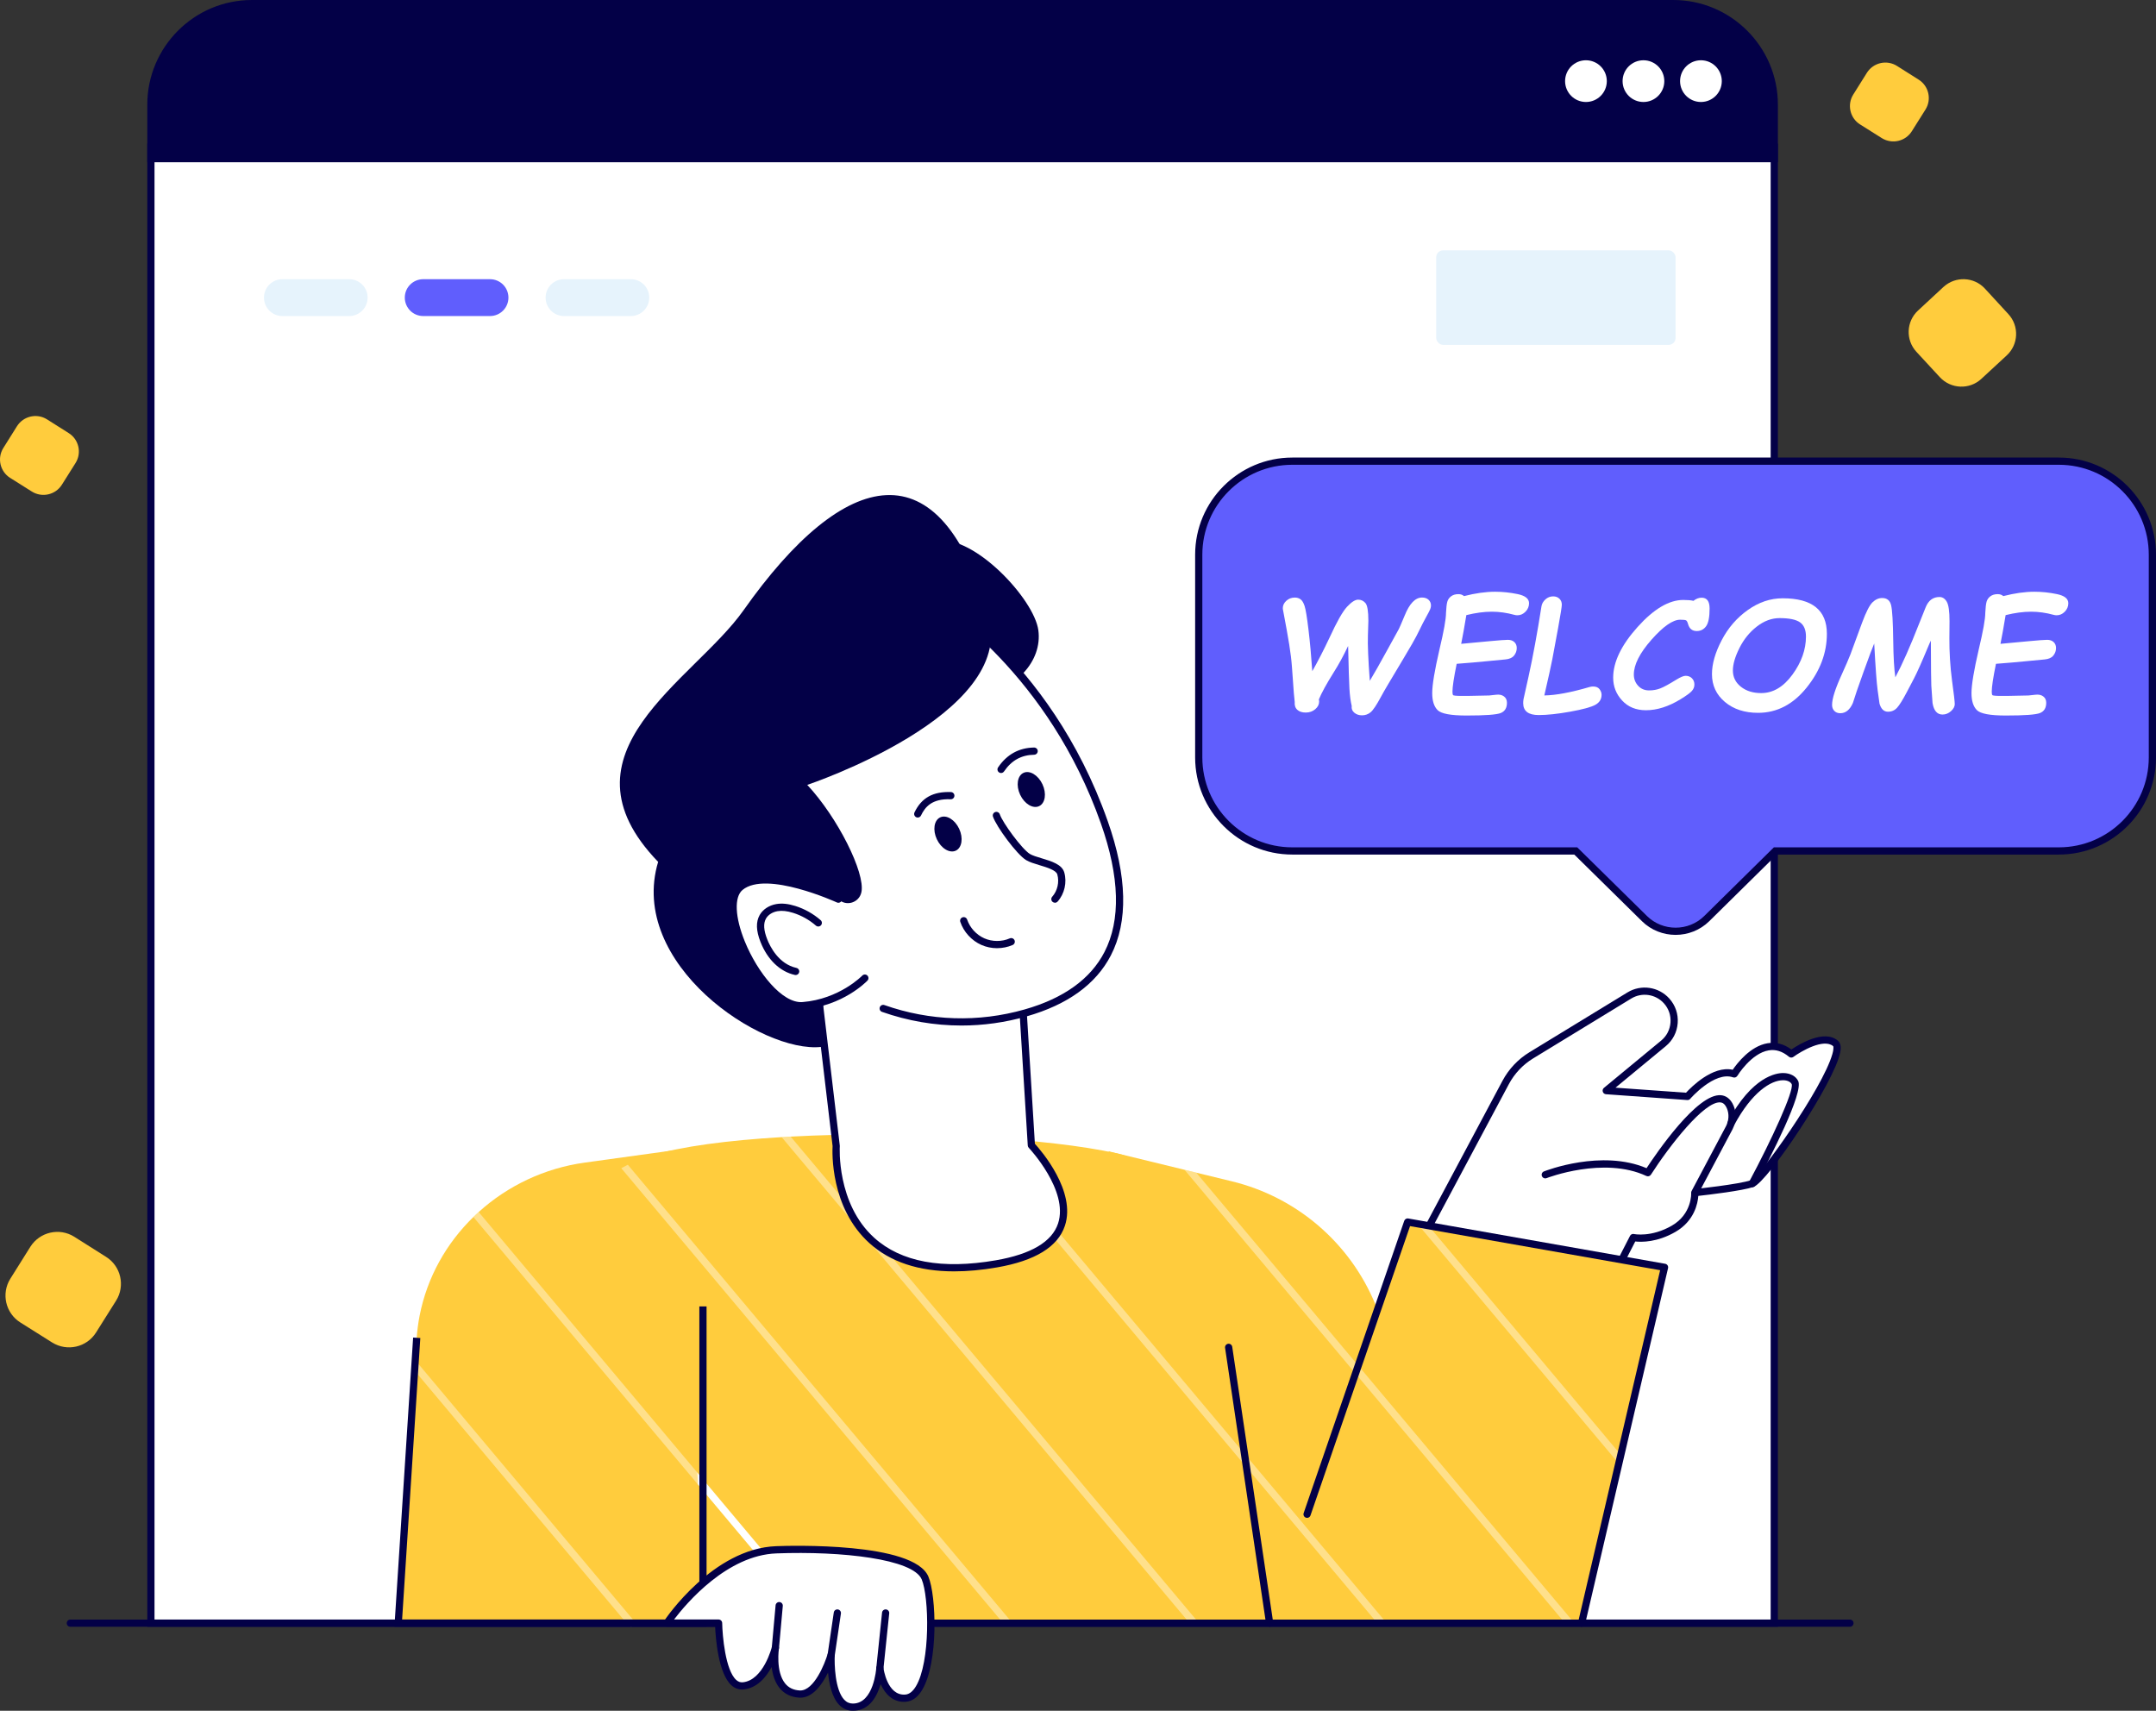
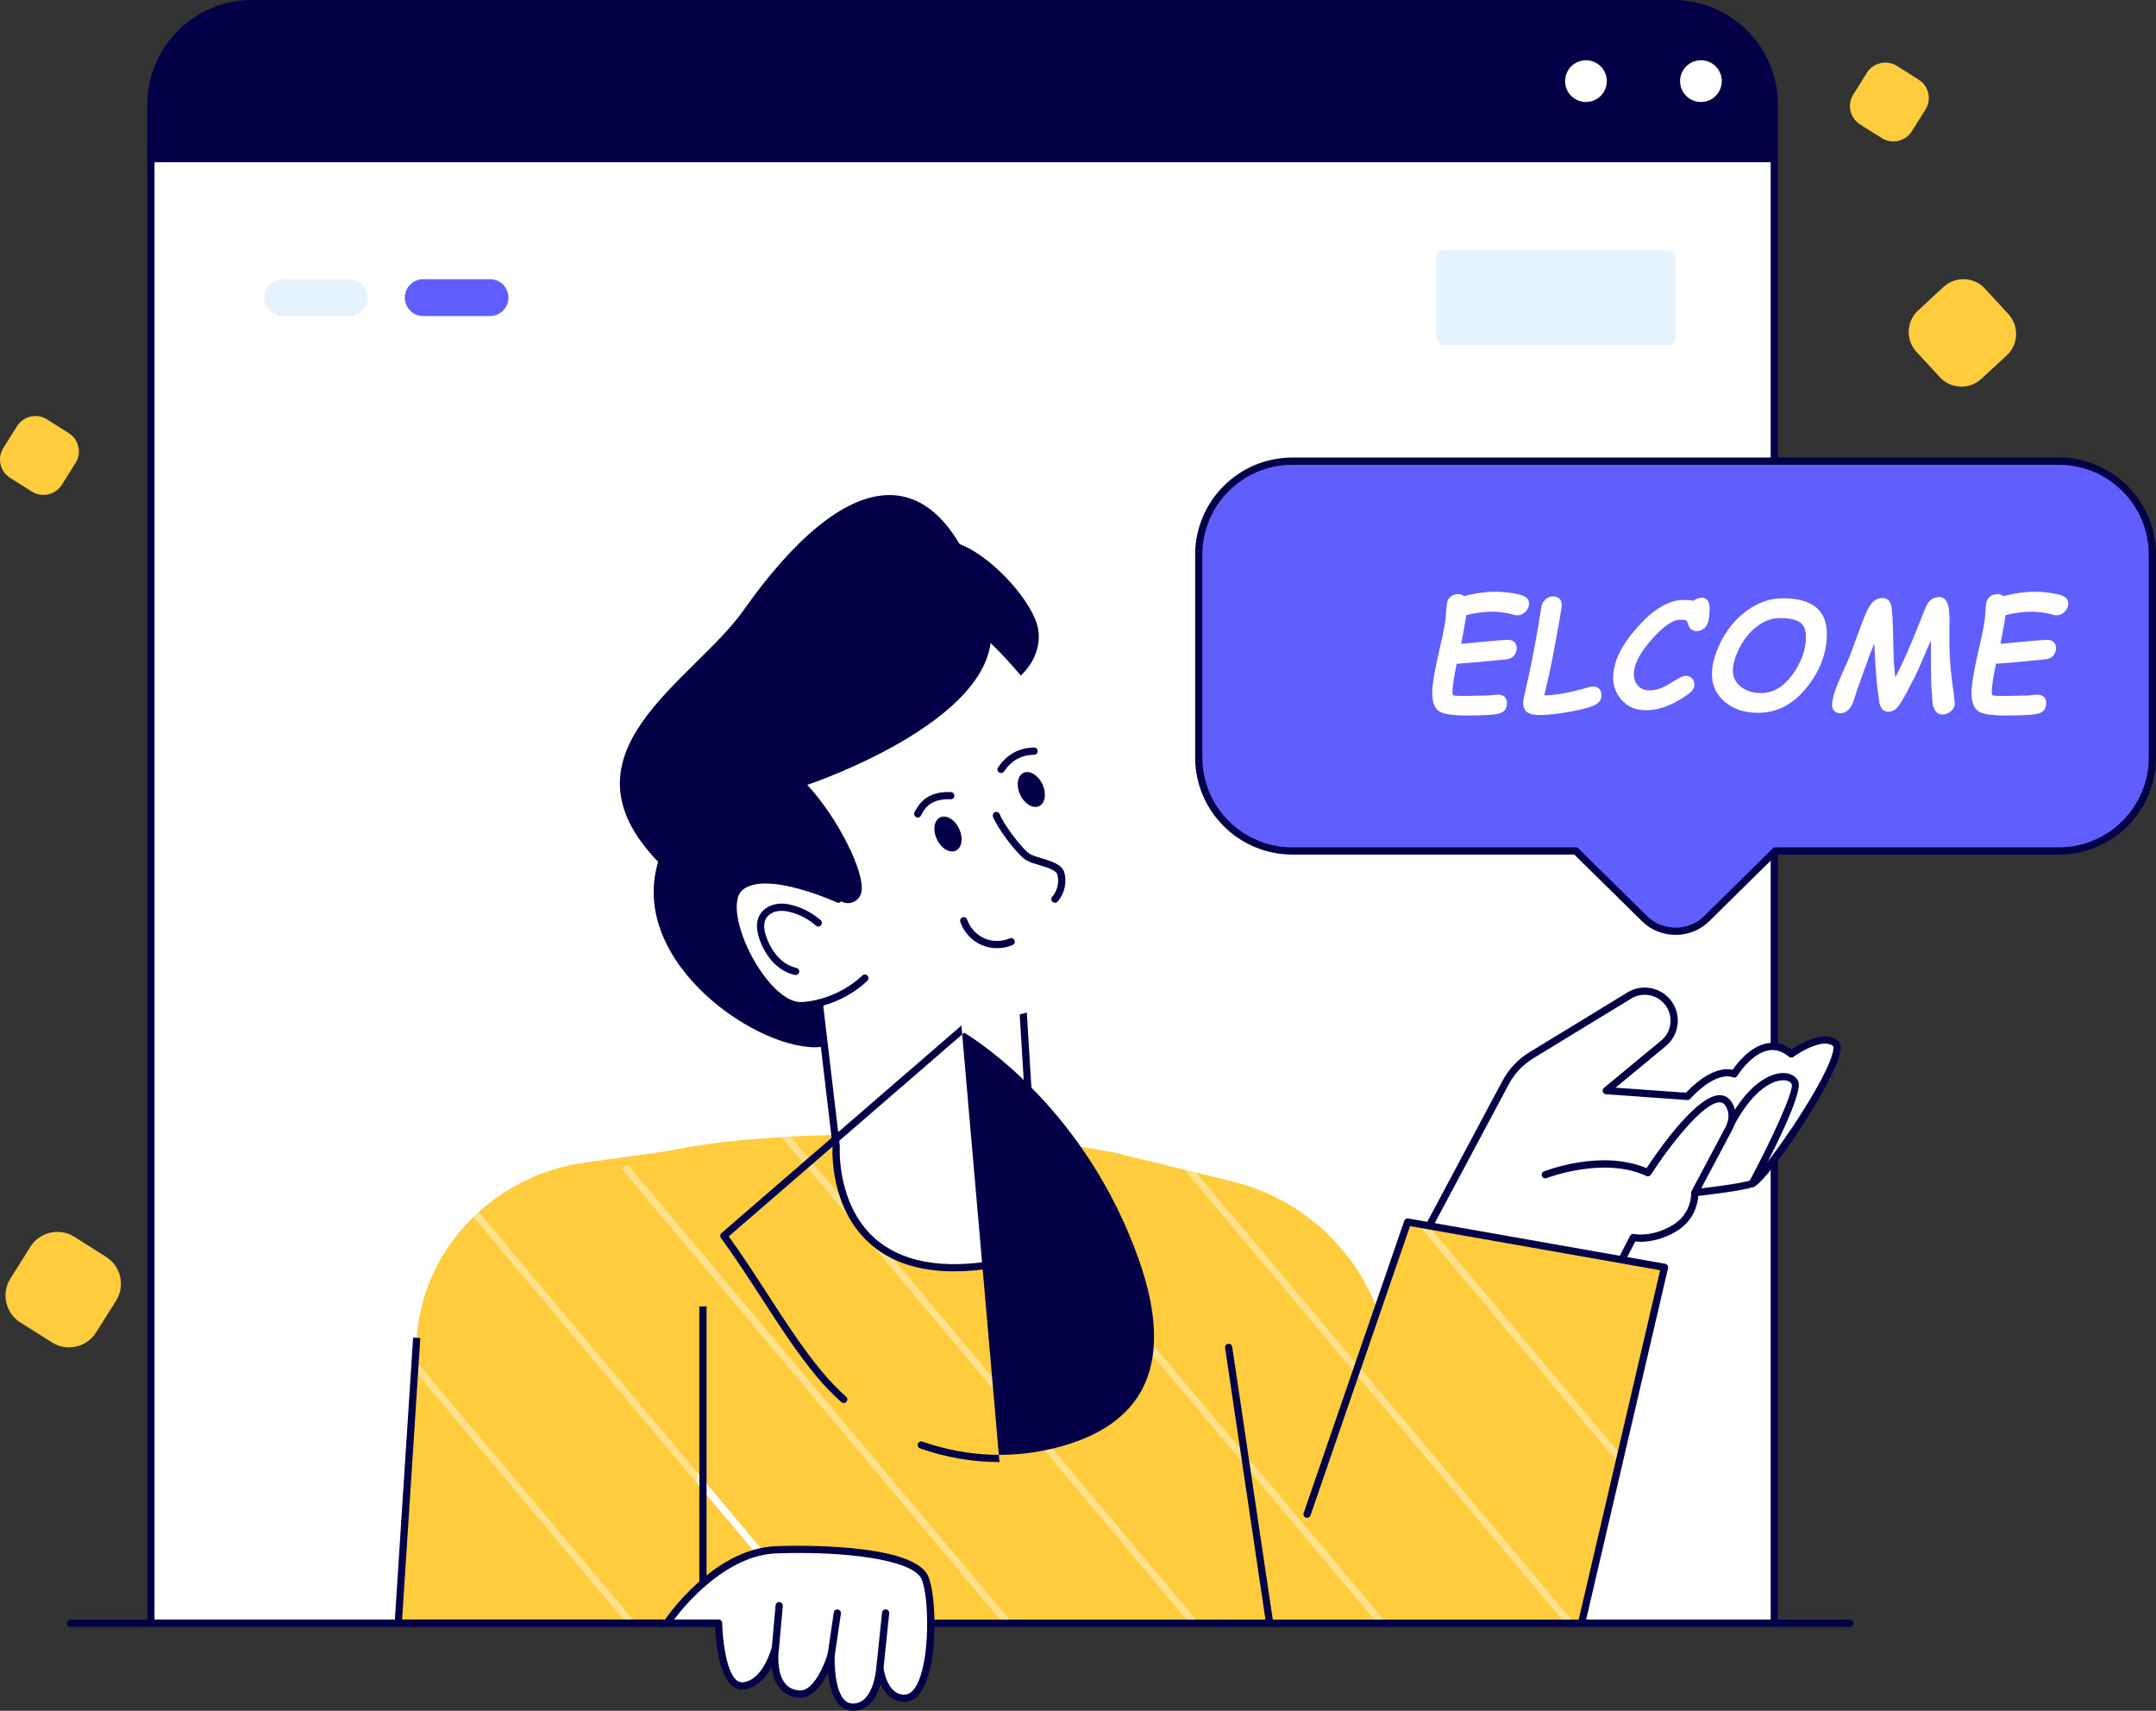
<svg xmlns="http://www.w3.org/2000/svg" id="Layer_1" version="1.1" viewBox="0 0 1660.73 1317.78">
  <rect x="0" y="0" width="1660.73" height="1317.78" fill="#333333" stroke="none" />
  <defs>
    <style>
      .st0 {
        fill: #030047;
      }

      .st1 {
        fill: #e6f3fc;
      }

      .st2 {
        fill: #fff;
      }

      .st3 {
        opacity: .4;
      }

      .st4 {
        fill: none;
        stroke: #030047;
        stroke-linecap: round;
        stroke-linejoin: round;
        stroke-width: 1.5px;
      }

      .st5 {
        fill: #ffcc3d;
      }

      .st6 {
        fill: #605efd;
      }
    </style>
  </defs>
  <g>
    <g>
      <g>
        <g>
          <rect class="st2" x="116.24" y="113.37" width="1250.46" height="1136.91" />
          <path class="st0" d="M113.46,1253.06h1256.02V110.59H113.46v1142.46ZM1363.92,1247.5H119.02V116.15h1244.9v1131.35Z" />
        </g>
        <g>
          <path class="st0" d="M116.24,122.2h1250.46v-41.59c0-42.99-34.85-77.83-77.83-77.83H194.07c-42.99,0-77.83,34.85-77.83,77.83v41.59Z" />
          <path class="st0" d="M113.46,124.98h1256.02v-44.37c0-44.45-36.16-80.61-80.61-80.61H194.07c-44.45,0-80.61,36.16-80.61,80.61v44.37ZM1363.92,119.42H119.02v-38.81c0-41.38,33.67-75.05,75.05-75.05h1094.79c41.39,0,75.06,33.67,75.06,75.05v38.81Z" />
        </g>
        <circle class="st2" cx="1310.2" cy="62.49" r="16.07" />
-         <circle class="st2" cx="1265.92" cy="62.49" r="16.07" />
        <circle class="st2" cx="1221.63" cy="62.49" r="16.07" />
      </g>
      <g>
        <path class="st5" d="M420.54,998.85v251.37h518.9l-15-162.57-.93-9.71-12.15-131.67c-2.59-28.34-23.3-51.61-51.09-57.83-26.42-5.89-64.35-10.15-106.29-12.49-2.52-.15-5.04-.3-7.6-.41-44.79-2.26-93.55-2.37-137.34-.04-2.33.11-4.63.26-6.93.41-41.27,2.45-77.54,7.15-101.18,14.37-6.04,1.85-11.82,4.15-17.34,6.89-1.7.85-3.41,1.74-5.04,2.67-35.31,19.75-58.02,57.31-58.02,98.99Z" />
        <g class="st3">
          <path class="st2" d="M602.11,875.93l314.17,374.3h7.26l-314.5-374.7c-2.33.11-4.63.26-6.93.41Z" />
        </g>
        <polygon class="st2" points="536.87 1134.01 537.24 1143.05 627.2 1250.23 634.42 1250.23 536.87 1134.01" />
        <path class="st5" d="M306.77,1250.23h234.7l-4.22-107.18-.37-9.04-9.82-249.08-76.62,10.6c-31.05,4.3-59.46,17.89-81.73,38.08-1.41,1.22-2.74,2.48-4.07,3.82-20.75,20.19-35.6,46.31-41.42,76.02-1.11,5.74-1.85,11.45-2.22,17.04l-14.23,219.73Z" />
        <g class="st3">
          <path class="st2" d="M486.19,1253c.63,0,1.27-.21,1.79-.65,1.18-.99,1.33-2.74.34-3.91l-166.57-198.47c-.99-1.18-2.74-1.33-3.91-.34-1.18.99-1.33,2.74-.34,3.91l166.57,198.47c.55.65,1.33.99,2.13.99Z" />
        </g>
        <polygon class="st0" points="303.81 1253.02 544.25 1253.02 544.25 1006.32 538.7 1006.32 538.7 1247.46 309.74 1247.46 323.76 1030.66 318.22 1030.3 303.81 1253.02" />
        <path class="st5" d="M853.93,886.82l85.51,363.41h222.25l-43.12-103.51-7.15-17.15-52.2-125.33c-19.64-47.16-60.57-82.14-110.18-94.25l-27.56-6.71-9.08-2.22-58.46-14.23Z" />
        <g>
          <path class="st2" d="M1097.36,950.86l62.43-117.05c4.59-8.6,11.4-15.82,19.72-20.9l75.55-46.11c9.33-5.7,21.39-3.93,28.71,4.19h0c8.64,9.6,7.54,24.47-2.42,32.69l-44.08,36.41,62.6,4.48s19.76-22.98,36.03-17.33c0,0,20.86-34.58,43.9-15.38,0,0,23.49-17.17,34.11-8.13,10.62,9.03-54.21,104.58-64.15,107.96-9.94,3.39-44.27,7-44.27,7,0,0,.9,17.84-16.26,27.78-17.17,9.94-31.17,6.78-31.17,6.78l-12.21,23.79-148.48-26.18Z" />
          <path class="st0" d="M1245.84,979.81c1.03,0,1.99-.57,2.47-1.51l11.3-22.01c4.78.53,16.88.76,31-7.42,14.56-8.43,17.15-21.98,17.58-27.69,8.09-.9,33.79-3.92,42.46-6.87,10.92-3.72,62.42-80.57,66.84-103.75.3-1.58,1.22-6.4-1.79-8.95-10.53-8.96-29.65,2.62-35.81,6.79-5.81-4.27-11.99-5.88-18.42-4.8-13.3,2.24-23.45,15.52-26.79,20.42-15.37-3.36-31.84,13.21-35.97,17.68l-54.32-3.88,38.73-31.99c5.41-4.47,8.67-10.78,9.18-17.77.52-6.99-1.78-13.71-6.47-18.92-8.21-9.11-21.75-11.09-32.22-4.7l-75.55,46.11c-8.74,5.33-15.9,12.93-20.72,21.96l-62.43,117.05c-.42.79-.43,1.72-.04,2.52.39.8,1.14,1.37,2.02,1.52l148.48,26.18c.16.03.32.04.48.04ZM1258.06,950.47c-1.03,0-2,.57-2.48,1.51l-11.28,21.96-142.69-25.16,60.63-113.67c4.35-8.16,10.82-15.02,18.71-19.83l75.55-46.11c8.19-5,18.78-3.45,25.19,3.68,3.67,4.07,5.47,9.33,5.06,14.8-.4,5.47-2.95,10.4-7.18,13.9l-44.08,36.41c-.88.72-1.22,1.91-.88,2.99.34,1.08,1.31,1.84,2.45,1.92l62.6,4.48c.91.06,1.73-.29,2.3-.96.18-.21,18.71-21.48,33.01-16.52,1.26.44,2.61-.07,3.29-1.19.1-.17,10.64-17.34,24.13-19.6,5.43-.91,10.54.7,15.61,4.92.98.82,2.39.86,3.42.11,6.05-4.41,23.34-14.49,30.66-8.26h0s.74,1.21-.65,6.11c-7.62,26.76-56.1,94.6-62.59,97.11-9.52,3.25-43.31,6.83-43.65,6.87-1.47.15-2.56,1.43-2.49,2.9.03.65.54,16.31-14.88,25.24-15.92,9.21-29.04,6.5-29.18,6.47-.2-.04-.39-.06-.59-.06Z" />
        </g>
        <g>
          <path class="st2" d="M1190.29,904.91s44.72-17.62,79.05-1.58c0,0,51.34-80.03,63.52-50.37,2.06,5.01,1.63,10.71-.76,15.57l-26.62,50.16" />
          <path class="st0" d="M1305.48,921.47c.99,0,1.96-.54,2.46-1.48l26.62-50.16c2.87-5.83,3.17-12.33.87-17.93-2.6-6.34-6.74-7.99-9.76-8.27-18.25-1.66-49.79,44.66-57.36,56.19-34.64-14.66-77.2,1.78-79.03,2.5-1.43.56-2.13,2.17-1.57,3.6.56,1.43,2.19,2.13,3.6,1.57.44-.17,44.05-16.98,76.86-1.65,1.26.59,2.76.16,3.51-1.02,14.19-22.11,41.12-56.77,53.48-55.66,1.4.13,3.45.77,5.13,4.84,1.69,4.12,1.45,8.97-.68,13.29l-26.58,50.08c-.72,1.36-.21,3.04,1.15,3.76.42.22.86.32,1.3.32Z" />
        </g>
        <path class="st0" d="M1349.75,914.47c.99,0,1.95-.53,2.45-1.47,11.38-21.23,37.36-71.56,32.88-80.41-1.89-3.73-6.15-5.99-11.4-6.05-5.37-.06-24,2.47-42.81,37.58-.72,1.35-.22,3.04,1.14,3.76,1.36.73,3.04.22,3.76-1.14,13.69-25.56,28.41-34.65,37.68-34.65.05,0,.11,0,.16,0,3.14.04,5.58,1.16,6.51,3.01,1.83,5.22-15.6,43.15-32.82,75.28-.72,1.35-.22,3.04,1.14,3.76.42.22.87.33,1.31.33Z" />
        <polygon class="st5" points="977.97 1250.23 1218.3 1250.23 1246.94 1127.41 1248.5 1120.67 1282.17 976.18 1100.34 944.13 1091.82 942.65 1084.3 941.32 1046.25 1051.91 1044.14 1058.02 1004.2 1174.05 1002.09 1180.17 977.97 1250.23" />
      </g>
      <path class="st4" d="M54.18,1250.3" />
      <g>
        <rect class="st1" x="1106.27" y="192.83" width="184.39" height="72.84" rx="5.36" ry="5.36" transform="translate(2396.94 458.49) rotate(180)" />
-         <path class="st1" d="M420.27,229.25c0,3.89,1.59,7.45,4.15,10.04,2.56,2.56,6.11,4.15,10.04,4.15h51.45c7.85,0,14.19-6.37,14.19-14.19,0-3.93-1.59-7.49-4.15-10.04-2.56-2.56-6.11-4.15-10.04-4.15h-51.45c-7.85,0-14.19,6.34-14.19,14.19Z" />
        <path class="st6" d="M311.81,229.25c0,3.89,1.59,7.45,4.15,10.04,2.56,2.56,6.11,4.15,10.04,4.15h51.45c7.85,0,14.19-6.37,14.19-14.19,0-3.93-1.59-7.49-4.15-10.04-2.56-2.56-6.11-4.15-10.04-4.15h-51.45c-7.85,0-14.19,6.34-14.19,14.19Z" />
        <path class="st1" d="M203.34,229.25c0,3.89,1.59,7.45,4.15,10.04,2.56,2.56,6.11,4.15,10.04,4.15h51.45c7.85,0,14.19-6.37,14.19-14.19,0-3.93-1.59-7.49-4.15-10.04-2.56-2.56-6.11-4.15-10.04-4.15h-51.45c-7.85,0-14.19,6.34-14.19,14.19Z" />
      </g>
      <g>
        <path class="st6" d="M923.36,427.29v156.16c0,39.79,32.27,72.02,72.06,72.02h218.36l52.94,52.13c13.3,13.08,34.64,13.08,47.94,0l52.87-52.13h218.4c39.79,0,72.02-32.23,72.02-72.02v-156.16c0-39.79-32.23-72.06-72.02-72.06h-590.51c-39.79,0-72.06,32.27-72.06,72.06Z" />
        <path class="st0" d="M1290.69,720.12c9.39,0,18.77-3.51,25.92-10.54l52.06-51.33h217.26c41.25,0,74.8-33.55,74.8-74.8v-156.16c0-41.27-33.55-74.84-74.8-74.84h-590.51c-41.26,0-74.83,33.57-74.83,74.84v156.16c0,41.25,33.57,74.8,74.83,74.8h217.22l52.13,51.33c7.15,7.03,16.53,10.54,25.92,10.54ZM1585.93,358.01c38.18,0,69.24,31.08,69.24,69.28v156.16c0,38.18-31.06,69.24-69.24,69.24h-219.54l-53.68,52.93c-12.14,11.94-31.89,11.94-44.04,0l-53.75-52.93h-219.5c-38.2,0-69.28-31.06-69.28-69.24v-156.16c0-38.2,31.08-69.28,69.28-69.28h590.51Z" />
      </g>
      <g>
-         <path class="st2" d="M1041.24,543.94c-.89-3.69-1.49-8.15-1.79-13.37-.3-5.22-.64-16.23-1.01-33.01-3.51,7.42-7.16,14.14-10.97,20.14-5.71,9.1-9.57,16.13-11.58,21.09.15.6.22,1.14.22,1.62,0,2.24-1.01,4.21-3.02,5.9-2.02,1.7-4.44,2.55-7.28,2.55s-4.92-.7-6.49-2.1c-1.57-1.4-2.24-3.44-2.02-6.13l-.67-6.66-1.45-20.09c-.37-5.22-1.07-11.02-2.1-17.4-1.03-6.38-2.6-15.16-4.73-26.35-.15-.63-.22-1.19-.22-1.68,0-2.13.9-4.02,2.71-5.68,1.81-1.66,4-2.49,6.57-2.49,1.64,0,3.09.44,4.34,1.31,1.25.88,2.3,2.61,3.16,5.2.86,2.59,1.85,8.65,2.99,18.16,1.14,9.51,2.12,20.2,2.94,32.06,4.29-7.57,8.71-16.17,13.26-25.79,5.6-12.23,10.1-20.18,13.51-23.84,3.41-3.66,6.26-5.48,8.53-5.48s4.07.86,5.6,2.57c1.53,1.72,2.29,6.29,2.29,13.71,0,1.53-.11,5.26-.34,11.19-.26,7.05.22,18.74,1.45,35.08,3.43-5.71,7.87-13.54,13.32-23.5l9.06-16.45c.52-1.01,2.02-4.46,4.48-10.35,3.73-9.25,8.19-13.88,13.38-13.88,2.12,0,3.8.58,5.03,1.73,1.23,1.16,1.85,2.65,1.85,4.48,0,.78-.18,1.65-.53,2.6-.35.95-1.44,3.06-3.25,6.32-1.81,3.26-3.46,6.47-4.95,9.62-1.49,3.15-3.43,6.82-5.82,10.99-2.39,4.18-4.63,7.98-6.72,11.41l-11.69,19.58c-2.35,3.95-4.23,7.26-5.65,9.9-3.36,6.27-5.99,10.18-7.89,11.75-1.9,1.57-4.12,2.35-6.66,2.35-2.31,0-4.27-.67-5.88-2.01-1.6-1.34-2.28-3.04-2.02-5.09Z" />
        <path class="st2" d="M1129.5,473.83c-1.49,9.03-2.81,16.39-3.97,22.1,4.63-.37,12.03-1.06,22.21-2.07,7.2-.67,11.79-1.01,13.76-1.01,2.09,0,3.75.58,4.98,1.73,1.23,1.16,1.85,2.69,1.85,4.59,0,2.16-.7,4.1-2.1,5.82-1.4,1.72-3.65,2.7-6.74,2.97-3.1.26-7.89.72-14.38,1.37-6.49.65-14.18,1.32-23.05,1.99-2.17,10.56-3.25,17.7-3.25,21.43,0,1.31.15,2.18.45,2.63.3.45,2.58.67,6.83.67h4.36l16.62-.34c.48,0,2.22-.19,5.21-.56,2.54-.34,4.59.08,6.15,1.23,1.57,1.16,2.35,2.8,2.35,4.92,0,3.99-1.59,6.63-4.78,7.92-3.19,1.29-11.98,1.93-26.38,1.93-12.08,0-19.51-1.39-22.27-4.17-2.76-2.78-4.14-7.13-4.14-13.07,0-6.34,1.86-17.55,5.59-33.63,3.36-14.06,5.04-23.46,5.04-28.2.19-3.99.51-6.84.98-8.53.47-1.7,1.44-3.11,2.91-4.22,1.47-1.12,3.39-1.68,5.73-1.68,1.68,0,3.1.5,4.25,1.51,8.73-2.24,16.71-3.36,23.95-3.36,5.74,0,11.53.61,17.37,1.82,5.84,1.21,8.76,3.55,8.76,7.02,0,2.5-.9,4.67-2.71,6.52-1.81,1.85-3.89,2.77-6.24,2.77-.82,0-1.62-.11-2.41-.34-5.82-1.6-11.58-2.41-17.29-2.41-6.01,0-12.55.88-19.64,2.63Z" />
        <path class="st2" d="M1173.5,538.73l3.91-17.57c3.39-15.37,6.72-33.4,9.96-54.11.3-1.98,1.31-3.75,3.02-5.32s3.71-2.35,5.99-2.35c1.98,0,3.58.6,4.81,1.79,1.23,1.19,1.85,2.74,1.85,4.64,0,1.45-.95,7.42-2.85,17.9l-4.42,23.84c-1.05,5.41-3.12,14.79-6.21,28.14,8.8-.11,20.48-2.29,35.03-6.55.93-.22,1.77-.34,2.52-.34,2.28,0,3.94.69,4.98,2.07,1.04,1.38,1.57,2.82,1.57,4.31,0,3.39-1.61,5.98-4.84,7.75-3.23,1.77-9.66,3.52-19.3,5.26-9.65,1.73-17.75,2.6-24.31,2.6-7.95,0-11.92-3.06-11.92-9.18,0-.9.07-1.87.22-2.91Z" />
        <path class="st2" d="M1304.46,462.81c1.98-1.6,4.07-2.41,6.27-2.41,4.1,0,6.15,2.76,6.15,8.28,0,6.64-.89,11.2-2.68,13.68-1.79,2.48-4.2,3.72-7.22,3.72-3.43,0-5.65-1.75-6.66-5.26-.45-1.64-.97-2.63-1.57-2.96-.6-.34-2.11-.5-4.53-.5-5.67,0-13.04,5.13-22.1,15.39-9.06,10.26-13.6,19.21-13.6,26.86,0,3.32,1.09,6.18,3.27,8.59,2.18,2.41,5.01,3.61,8.48,3.61,3.13,0,6.03-.52,8.7-1.57,2.67-1.04,6.8-3.3,12.39-6.77,3.21-1.94,5.54-2.91,6.99-2.91,2.02,0,3.66.63,4.92,1.9,1.27,1.27,1.9,2.87,1.9,4.81s-.67,3.54-2.02,5.04c-1.34,1.49-4.25,3.61-8.73,6.35-4.48,2.74-8.94,4.83-13.4,6.27-4.46,1.44-8.85,2.15-13.18,2.15-7.61,0-13.72-2.49-18.33-7.47-4.61-4.98-6.91-10.85-6.91-17.6,0-12.05,6.25-25.04,18.74-38.97,12.5-13.93,24.24-20.9,35.25-20.9,3.36,0,5.97.22,7.83.67Z" />
        <path class="st2" d="M1318.7,519.21c0-7.83,2.49-16.51,7.47-26.05,4.98-9.53,11.7-17.3,20.17-23.3,8.47-6.01,17.4-9.01,26.8-9.01,22.72,0,34.07,9.12,34.07,27.36,0,14.7-5.2,28.52-15.61,41.46-10.41,12.94-22.87,19.41-37.38,19.41-10.41,0-18.93-2.8-25.57-8.39-6.64-5.6-9.96-12.76-9.96-21.49ZM1334.81,516.46c0,5.07,2.05,9.24,6.15,12.51,4.1,3.26,9.32,4.9,15.67,4.9,9.14,0,17.17-4.76,24.09-14.27,6.92-9.51,10.38-19.27,10.38-29.26,0-5.15-1.53-8.8-4.59-10.97-3.06-2.16-8.32-3.25-15.78-3.25-6.04,0-11.86,2.16-17.46,6.49-5.6,4.33-10.07,9.86-13.43,16.59-3.36,6.73-5.03,12.49-5.03,17.26Z" />
        <path class="st2" d="M1443.66,495.71c-1.19,2.69-3.91,9.93-8.17,21.74-4.25,11.81-6.99,19.8-8.22,23.98-2.31,5.3-5.56,7.95-9.74,7.95-1.94,0-3.48-.61-4.62-1.82-1.14-1.21-1.7-2.75-1.7-4.62,0-4.74,2.52-12.61,7.55-23.61,2.95-6.49,5.13-11.55,6.55-15.16l9.06-24.62c3.02-8.13,5.67-13.32,7.95-15.55,2.28-2.24,4.78-3.36,7.5-3.36,3.69,0,5.99,1.87,6.89,5.6.89,3.73,1.43,12.94,1.62,27.64.15,12.24.69,21.52,1.62,27.86,5.26-9.85,11.32-23.52,18.18-41.01l5.15-12.87c2.12-5.33,5.69-8,10.68-8,2.31,0,4.18,1.21,5.6,3.64,1.42,2.42,2.13,7.4,2.13,14.94l-.11,13.26c-.04,4.81.11,10.08.44,15.81.34,5.73.86,11.24,1.57,16.53,1.42,10.33,2.13,16.43,2.13,18.3s-.97,3.72-2.91,5.46c-1.94,1.73-4.12,2.6-6.55,2.6-4.1,0-6.66-2.95-7.66-8.84l-.95-13.48c-.15-2.24-.26-13.78-.34-34.63-.63,1.23-1.4,2.95-2.29,5.15-4.78,11.49-8.36,19.51-10.74,24.06l-5.43,10.35c-3.17,6.04-5.69,10.09-7.55,12.14-1.87,2.05-4.2,3.08-6.99,3.08-3.17,0-5.35-2.07-6.55-6.21l-1.45-10.41c-.78-5.71-1.66-17.66-2.63-35.87Z" />
        <path class="st2" d="M1544.9,473.83c-1.49,9.03-2.81,16.39-3.97,22.1,4.63-.37,12.03-1.06,22.21-2.07,7.2-.67,11.79-1.01,13.76-1.01,2.09,0,3.75.58,4.98,1.73,1.23,1.16,1.85,2.69,1.85,4.59,0,2.16-.7,4.1-2.1,5.82-1.4,1.72-3.65,2.7-6.74,2.97-3.1.26-7.89.72-14.38,1.37-6.49.65-14.18,1.32-23.05,1.99-2.17,10.56-3.25,17.7-3.25,21.43,0,1.31.15,2.18.44,2.63.3.45,2.58.67,6.83.67h4.36l16.62-.34c.48,0,2.22-.19,5.21-.56,2.54-.34,4.59.08,6.15,1.23,1.57,1.16,2.35,2.8,2.35,4.92,0,3.99-1.59,6.63-4.78,7.92-3.19,1.29-11.98,1.93-26.38,1.93-12.08,0-19.51-1.39-22.27-4.17-2.76-2.78-4.14-7.13-4.14-13.07,0-6.34,1.86-17.55,5.59-33.63,3.36-14.06,5.04-23.46,5.04-28.2.19-3.99.51-6.84.98-8.53.47-1.7,1.44-3.11,2.91-4.22,1.47-1.12,3.39-1.68,5.73-1.68,1.68,0,3.1.5,4.25,1.51,8.73-2.24,16.71-3.36,23.95-3.36,5.74,0,11.53.61,17.37,1.82,5.84,1.21,8.76,3.55,8.76,7.02,0,2.5-.9,4.67-2.71,6.52-1.81,1.85-3.89,2.77-6.24,2.77-.82,0-1.62-.11-2.41-.34-5.82-1.6-11.58-2.41-17.29-2.41-6.01,0-12.55.88-19.64,2.63Z" />
      </g>
    </g>
    <path class="st5" d="M15.66,1018.67l24.51,15.43c11.51,7.17,26.62,3.74,33.81-7.69l15.43-24.51c7.19-11.43,3.75-26.55-7.67-33.74l-24.53-15.51c-11.43-7.19-26.54-3.75-33.81,7.69l-15.41,24.59c-7.19,11.43-3.75,26.54,7.67,33.74Z" />
    <path class="st5" d="M1476.19,271.01l18.09,19.58c8.51,9.13,22.76,9.7,31.89,1.26l19.58-18.09c9.13-8.43,9.69-22.69,1.26-31.82l-18.09-19.66c-8.43-9.13-22.69-9.69-31.89-1.26l-19.59,18.16c-9.13,8.43-9.69,22.69-1.26,31.82Z" />
    <path class="st5" d="M7.81,368.1l16.74,10.54c7.86,4.9,18.18,2.55,23.1-5.25l10.54-16.74c4.91-7.81,2.56-18.13-5.24-23.04l-16.75-10.59c-7.8-4.91-18.13-2.56-23.1,5.25l-10.53,16.8c-4.91,7.8-2.56,18.13,5.24,23.04Z" />
    <path class="st5" d="M1432.78,95.84l16.74,10.54c7.86,4.9,18.18,2.55,23.1-5.25l10.54-16.74c4.91-7.81,2.56-18.13-5.24-23.04l-16.75-10.59c-7.8-4.91-18.13-2.56-23.1,5.25l-10.53,16.8c-4.91,7.8-2.56,18.13,5.24,23.04Z" />
    <g class="st3">
      <polygon class="st2" points="1091.82 942.65 1246.94 1127.41 1248.5 1120.67 1100.34 944.13 1091.82 942.65" />
    </g>
    <g class="st3">
      <polygon class="st2" points="912.39 901.05 1044.14 1058.02 1118.57 1146.71 1205.45 1250.23 1212.71 1250.23 1111.42 1129.56 1046.25 1051.91 921.47 903.27 912.39 901.05" />
    </g>
    <g class="st3">
      <path class="st2" d="M746.38,875.56l178.05,212.1,77.65,92.51,58.8,70.06h7.23l-63.91-76.17-80.69-96.1-169.53-201.99c-2.52-.15-5.04-.3-7.6-.41Z" />
    </g>
    <g class="st3">
      <path class="st2" d="M478.56,899.86l294.09,350.36h7.22l-296.27-353.03c-1.7.85-3.41,1.74-5.04,2.67Z" />
    </g>
    <g class="st3">
      <path class="st2" d="M364.64,937.43l172.61,205.62-.37-9.04-168.16-200.4c-1.41,1.22-2.74,2.48-4.07,3.82Z" />
    </g>
    <path class="st4" d="M1424.97,1250.3" />
    <path class="st0" d="M54.18,1253.08h1370.79c1.53,0,2.78-1.24,2.78-2.78s-1.24-2.78-2.78-2.78H54.18c-1.53,0-2.78,1.24-2.78,2.78s1.24,2.78,2.78,2.78Z" />
    <path class="st0" d="M1218.3,1253.02c1.26,0,2.4-.87,2.7-2.15l63.87-274.05c.17-.74.03-1.52-.39-2.16-.42-.64-1.09-1.07-1.84-1.2l-197.88-34.89c-1.32-.25-2.66.54-3.11,1.83l-77.46,225.1c-.5,1.45.27,3.03,1.72,3.53,1.45.5,3.03-.27,3.53-1.72l76.69-222.85,192.65,33.96-63.21,271.19c-.35,1.49.58,2.99,2.08,3.34.21.05.42.07.63.07Z" />
    <g>
      <line class="st2" x1="977.98" y1="1250.24" x2="946.41" y2="1037.85" />
      <path class="st0" d="M977.97,1253.02c.14,0,.28,0,.41-.03,1.52-.23,2.57-1.64,2.34-3.16l-31.56-212.4c-.23-1.52-1.67-2.56-3.16-2.34-1.52.23-2.57,1.64-2.34,3.16l31.56,212.4c.21,1.38,1.39,2.37,2.75,2.37Z" />
    </g>
    <g>
      <path class="st2" d="M783.39,703.19l11.04,179s70.83,74.44-26.92,91.33c-131.36,22.7-123.41-90.78-123.41-90.78l-27.7-233.98,166.99,54.43Z" />
      <path class="st0" d="M734.98,979.31c10.24,0,21.25-1.01,33.01-3.05,29.33-5.07,46.92-15.87,52.3-32.11,8.77-26.51-18.25-57.76-23.13-63.12l-10.98-178.01c-.07-1.14-.83-2.12-1.91-2.47l-166.99-54.43c-.89-.29-1.89-.11-2.62.49-.73.6-1.11,1.53-1,2.48l27.67,233.73c-.25,4.21-1.98,47.34,28.37,74.75,16.01,14.47,37.9,21.74,65.3,21.74ZM780.74,705.25l10.93,177.12c.04.65.31,1.27.76,1.74.31.33,30.97,32.99,22.58,58.31-4.68,14.13-20.82,23.68-47.96,28.37-41.44,7.16-72.94,1.34-93.6-17.31-29.24-26.38-26.6-70.11-26.57-70.55.01-.17,0-.35-.01-.52l-27.19-229.66,161.07,52.5ZM794.44,882.19h-.04.04Z" />
    </g>
    <path class="st0" d="M695.11,499.59c3.22,23.87,29.28,40.05,58.19,36.15,28.91-3.91,49.74-26.42,46.52-50.29-3.22-23.87-48.96-73-77.87-69.1-28.91,3.91-30.06,59.37-26.83,83.24Z" />
    <g>
      <g>
        <g>
          <path class="st2" d="M620.59,741.66c-6.65-5.91-12.91-12.36-18.69-19.33-25.96-31.27-46.38-69.19-73.65-106.65l184.8-159.87c4.51,2.07,94.54,55.46,137.58,177.59,29.56,83.87,1.44,129.18-60.64,146.84-36.66,10.43-74.99,8.78-109.67-3.43" />
-           <path class="st0" d="M740.56,789.95c16.85,0,33.7-2.34,50.2-7.04,31.6-9,53.44-24.8,64.91-46.98,13.44-25.98,12.62-60.79-2.42-103.46-44.85-127.27-138.14-178.77-139.04-179.19-.99-.45-2.15-.29-2.98.42l-184.8,159.87c-1.09.94-1.28,2.57-.43,3.74,11.43,15.7,21.69,31.54,31.61,46.86,13.89,21.44,27,41.69,42.14,59.93,5.81,6.99,12.2,13.6,18.99,19.64,1.14,1.01,2.9.92,3.92-.23,1.02-1.15.92-2.9-.23-3.92-6.58-5.85-12.78-12.25-18.4-19.03-14.93-17.99-27.96-38.11-41.76-59.4-9.53-14.71-19.37-29.91-30.28-45.04l181.38-156.91c12.08,7.28,94.31,60.7,134.63,175.12,14.51,41.17,15.42,74.5,2.72,99.06-10.74,20.76-31.43,35.63-61.5,44.18-35.6,10.13-72.94,8.96-107.99-3.38-1.44-.51-3.03.25-3.54,1.7-.51,1.45.25,3.03,1.7,3.54,19.9,7.01,40.52,10.52,61.15,10.52Z" />
+           <path class="st0" d="M740.56,789.95l-184.8,159.87c-1.09.94-1.28,2.57-.43,3.74,11.43,15.7,21.69,31.54,31.61,46.86,13.89,21.44,27,41.69,42.14,59.93,5.81,6.99,12.2,13.6,18.99,19.64,1.14,1.01,2.9.92,3.92-.23,1.02-1.15.92-2.9-.23-3.92-6.58-5.85-12.78-12.25-18.4-19.03-14.93-17.99-27.96-38.11-41.76-59.4-9.53-14.71-19.37-29.91-30.28-45.04l181.38-156.91c12.08,7.28,94.31,60.7,134.63,175.12,14.51,41.17,15.42,74.5,2.72,99.06-10.74,20.76-31.43,35.63-61.5,44.18-35.6,10.13-72.94,8.96-107.99-3.38-1.44-.51-3.03.25-3.54,1.7-.51,1.45.25,3.03,1.7,3.54,19.9,7.01,40.52,10.52,61.15,10.52Z" />
        </g>
        <path class="st0" d="M632.69,806.41l1.42-34.67,11.66-79.14h0c5.98,5.95,16.11,2.8,17.78-5.47,3-14.8-18.29-57.46-41.73-82.55,0,0,160.68-53.57,139.77-129.42-36.63-132.84-110.94-115.5-188.82-5.12-38.57,54.67-147.11,109.66-65.81,193.84-23.59,78.48,79.78,147.72,125.73,142.53Z" />
        <g>
          <path class="st2" d="M666.17,753.43s-17.85,18.76-47.72,21.21c-29.87,2.45-68.11-74.79-48.27-91.27,19.84-16.48,75.59,9.24,75.59,9.24" />
          <path class="st0" d="M617.04,777.47c.55,0,1.09-.02,1.64-.07,30.57-2.5,48.75-21.27,49.51-22.06,1.06-1.11,1.01-2.87-.09-3.92-1.11-1.06-2.87-1.01-3.93.09-.17.18-17.55,18.04-45.94,20.36-15.56,1.3-34.72-22.69-44.47-46.58-7.64-18.73-8.35-34.35-1.79-39.78,18.26-15.17,72.1,9.37,72.65,9.62,1.41.65,3.05.03,3.69-1.36.64-1.39.04-3.04-1.36-3.69-2.34-1.08-57.58-26.25-78.53-8.85-8.71,7.23-8.64,24.49.2,46.16,10.31,25.27,30.04,50.08,48.43,50.08Z" />
        </g>
        <g>
          <path class="st2" d="M630.31,710.9c-5.38-4.7-11.75-8.26-18.57-10.39-4.28-1.34-8.82-2.12-13.24-1.37-4.42.74-8.7,3.18-10.9,7.08-3.12,5.52-1.54,12.46.79,18.36,4.24,10.76,12.39,21.04,24.49,23.71" />
          <path class="st0" d="M612.88,751.06c1.27,0,2.42-.88,2.71-2.18.33-1.5-.62-2.98-2.11-3.31-13.67-3.02-20.29-16.4-22.5-22.02-2.76-7-3.08-12.23-.96-15.98,1.65-2.91,4.99-5.04,8.94-5.71,3.42-.57,7.34-.16,11.95,1.29,6.42,2.01,12.5,5.41,17.57,9.83,1.16,1.01,2.91.89,3.92-.27,1.01-1.16.89-2.91-.27-3.92-5.65-4.93-12.42-8.71-19.57-10.95-5.47-1.71-10.23-2.19-14.53-1.46-5.59.94-10.4,4.1-12.86,8.45-3,5.3-2.79,12.08.63,20.75,5.36,13.61,15.01,22.87,26.47,25.41.2.04.41.07.6.07Z" />
        </g>
        <path class="st0" d="M738.82,638.39c3.32,7.08,2.16,14.62-2.58,16.85-4.75,2.23-11.29-1.71-14.61-8.78-3.32-7.08-2.16-14.62,2.58-16.85,4.75-2.23,11.29,1.71,14.61,8.78Z" />
      </g>
      <g>
-         <path class="st2" d="M767.51,628.15c2.46,7.23,17.78,28.01,24.3,31.99,6.51,3.98,23.22,5.32,25.31,12.66,1.94,6.79.18,14.52-4.51,19.8" />
        <path class="st0" d="M812.61,695.37c.77,0,1.53-.32,2.08-.94,5.28-5.96,7.29-14.75,5.1-22.4-1.77-6.2-9.78-8.61-17.53-10.94-3.6-1.08-7-2.11-9.01-3.33-5.98-3.65-20.88-23.92-23.12-30.51-.5-1.45-2.07-2.23-3.52-1.74-1.45.49-2.23,2.07-1.74,3.52,2.64,7.78,18.32,29.09,25.48,33.46,2.61,1.59,6.35,2.72,10.3,3.91,5.73,1.72,12.85,3.86,13.78,7.14,1.68,5.87.14,12.62-3.92,17.19-1.02,1.15-.91,2.9.24,3.92.53.47,1.19.7,1.85.7Z" />
      </g>
      <path class="st0" d="M768.05,730.36c4.11,0,8.22-.82,11.98-2.45,1.41-.61,2.05-2.25,1.44-3.66-.62-1.41-2.26-2.05-3.66-1.44-6.15,2.68-13.48,2.66-19.61-.04-6.13-2.71-11.08-8.11-13.24-14.45-.5-1.45-2.06-2.23-3.52-1.73-1.45.49-2.23,2.07-1.74,3.53,2.65,7.79,8.73,14.42,16.26,17.75,3.78,1.67,7.94,2.51,12.09,2.51Z" />
    </g>
    <path class="st0" d="M706.92,629.74c1.04,0,2.03-.58,2.51-1.58,3.11-6.5,8.34-13.07,22.86-12.5,1.54.07,2.82-1.14,2.88-2.67.06-1.53-1.14-2.82-2.67-2.88-13.81-.52-22.71,4.45-28.08,15.66-.66,1.38-.08,3.04,1.31,3.71.39.19.8.27,1.2.27Z" />
    <path class="st0" d="M802.99,604.1c3.32,7.08,2.16,14.62-2.58,16.85s-11.29-1.71-14.61-8.78c-3.32-7.08-2.16-14.62,2.58-16.85,4.75-2.23,11.29,1.71,14.61,8.78Z" />
    <path class="st0" d="M771.1,595.44c.89,0,1.77-.43,2.3-1.22,5.75-8.49,13.34-12.7,23.21-12.86,1.53-.03,2.76-1.29,2.74-2.82s-1.27-2.74-2.82-2.73c-11.65.19-20.98,5.33-27.72,15.3-.86,1.27-.53,3,.75,3.86.48.32,1.02.48,1.55.48Z" />
  </g>
  <g>
    <path class="st2" d="M513.77,1250.24s36.44-54.66,84.17-56.47c47.73-1.81,106.86,3.5,114.59,21.68,7.68,18.07,7.23,90.8-14.91,92.61-16.99,1.39-19.88-23.04-19.88-23.04,0,0-1.81,29.97-20.79,29.97s-16.71-40.36-16.71-40.36c0,0-9.05,31.13-24.39,30.27-23.94-1.36-18.59-35.62-18.59-35.62,0,0-6.75,27.51-24.82,29.32-18.07,1.81-18.94-48.36-18.94-48.36h-39.75Z" />
    <path class="st0" d="M656.97,1317.78c12.79,0,18.68-11.23,21.37-20.51,3.4,7.51,9.56,14.37,19.52,13.56,4.86-.4,9.03-3.42,12.4-8.99,12.74-21.08,11.03-72.9,4.84-87.48-11.31-26.6-106.44-23.78-117.25-23.37-48.59,1.84-84.86,55.42-86.38,57.7-.57.85-.62,1.95-.14,2.85.48.9,1.43,1.47,2.45,1.47h37.07c.4,8.82,2.45,36.15,12.62,45.2,2.73,2.43,5.87,3.49,9.27,3.15,10.47-1.05,17.4-9.44,21.65-17.29.68,5.54,2.36,11.56,6.07,16.15,3.7,4.58,8.83,7.09,15.25,7.45,10.09.61,17.61-10.11,22.12-19.34.8,8.55,2.94,18.94,8.43,24.75,2.94,3.11,6.54,4.69,10.7,4.69ZM677.75,1282.25s-.05,0-.08,0c-1.44.04-2.61,1.17-2.7,2.61-.01.27-1.88,27.36-18.01,27.36-2.6,0-4.78-.96-6.66-2.95-7.12-7.53-7.67-27.44-7.28-34.48.08-1.41-.92-2.65-2.3-2.89-1.41-.24-2.75.61-3.14,1.96-2.32,7.95-10.58,28.28-21.11,28.28-.15,0-.31,0-.46-.01-4.84-.27-8.52-2.04-11.23-5.39-7.43-9.18-4.8-26.85-4.77-27.03.23-1.47-.74-2.86-2.2-3.15-1.45-.29-2.89.61-3.25,2.06-.06.26-6.51,25.63-22.39,27.22-1.83.19-3.48-.39-5.03-1.77-8.4-7.47-10.68-34.2-10.85-43.87-.03-1.52-1.26-2.73-2.78-2.73h-34.3c9.71-12.76,40.87-49.48,78.82-50.91,50.59-1.91,105.28,4.34,111.93,19.99,5.73,13.48,6.83,63.71-4.48,82.43-2.39,3.95-5.11,6.08-8.09,6.32-14.11,1.14-16.87-20.38-16.89-20.6-.17-1.4-1.36-2.45-2.76-2.45Z" />
  </g>
  <g>
    <line class="st2" x1="597.28" y1="1269.28" x2="600.21" y2="1236.8" />
    <path class="st0" d="M597.28,1272.06c1.42,0,2.63-1.09,2.76-2.53l2.93-32.48c.14-1.53-.99-2.88-2.52-3.02-1.5-.14-2.88.99-3.02,2.52l-2.93,32.48c-.14,1.53.99,2.88,2.52,3.02.08,0,.17.01.25.01Z" />
  </g>
  <g>
    <line class="st2" x1="640.26" y1="1274.64" x2="644.98" y2="1242.48" />
    <path class="st0" d="M640.26,1277.41c1.36,0,2.54-.99,2.75-2.37l4.73-32.16c.22-1.52-.83-2.93-2.34-3.15-1.55-.23-2.93.83-3.15,2.34l-4.73,32.16c-.22,1.52.83,2.93,2.34,3.15.14.02.27.03.41.03Z" />
  </g>
  <g>
    <line class="st2" x1="677.75" y1="1285.03" x2="682.19" y2="1242.48" />
    <path class="st0" d="M677.75,1287.8c1.4,0,2.61-1.06,2.76-2.49l4.44-42.55c.16-1.53-.95-2.89-2.47-3.05-1.53-.17-2.9.95-3.05,2.47l-4.44,42.55c-.16,1.53.95,2.89,2.47,3.05.1.01.2.02.29.02Z" />
  </g>
</svg>